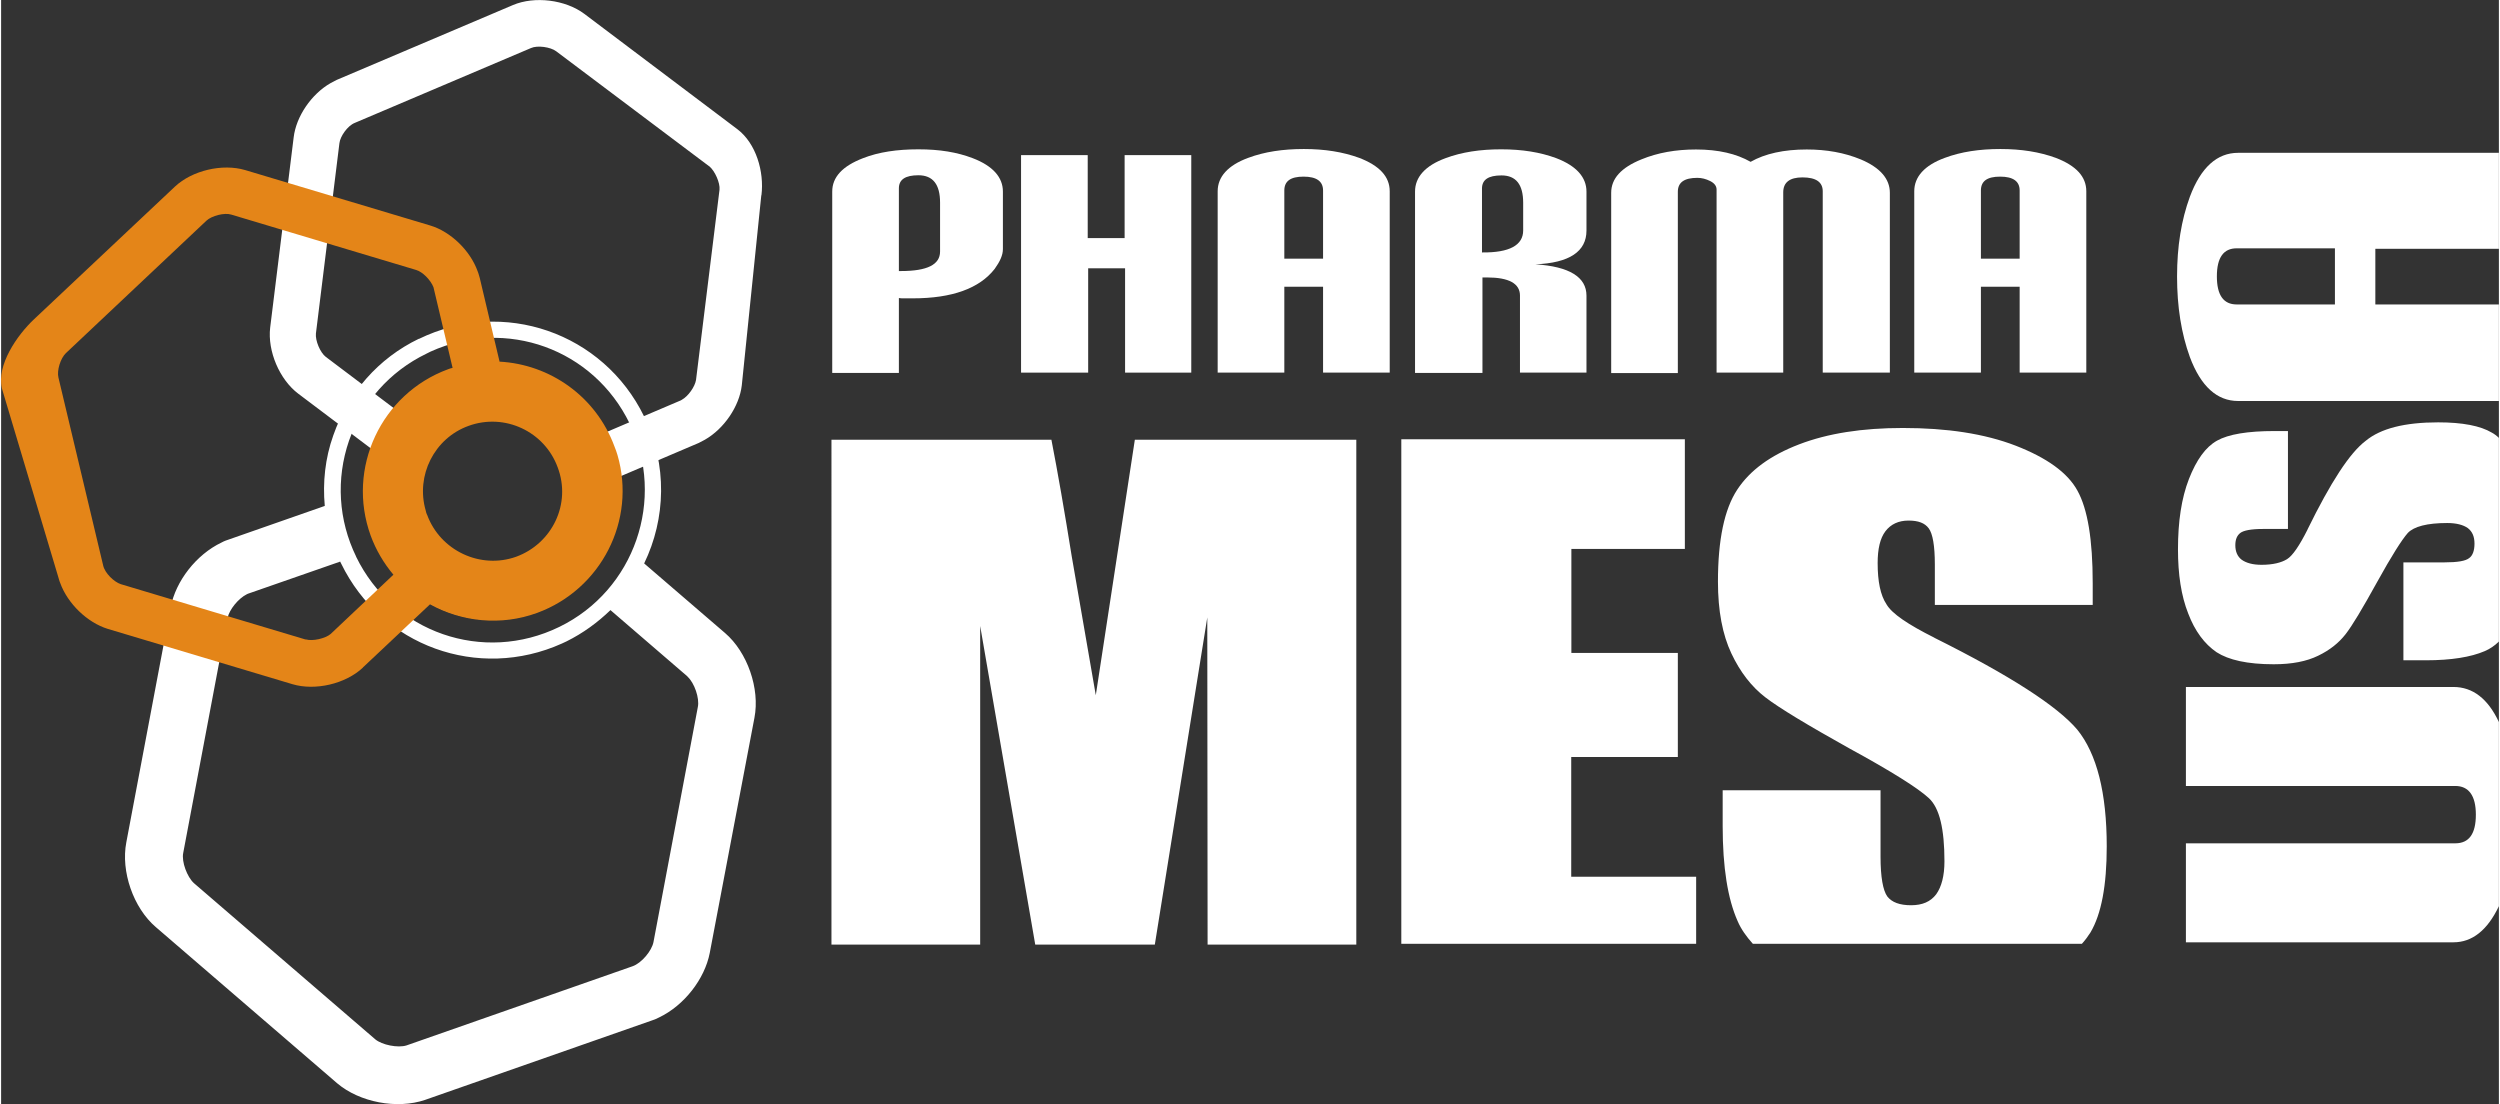
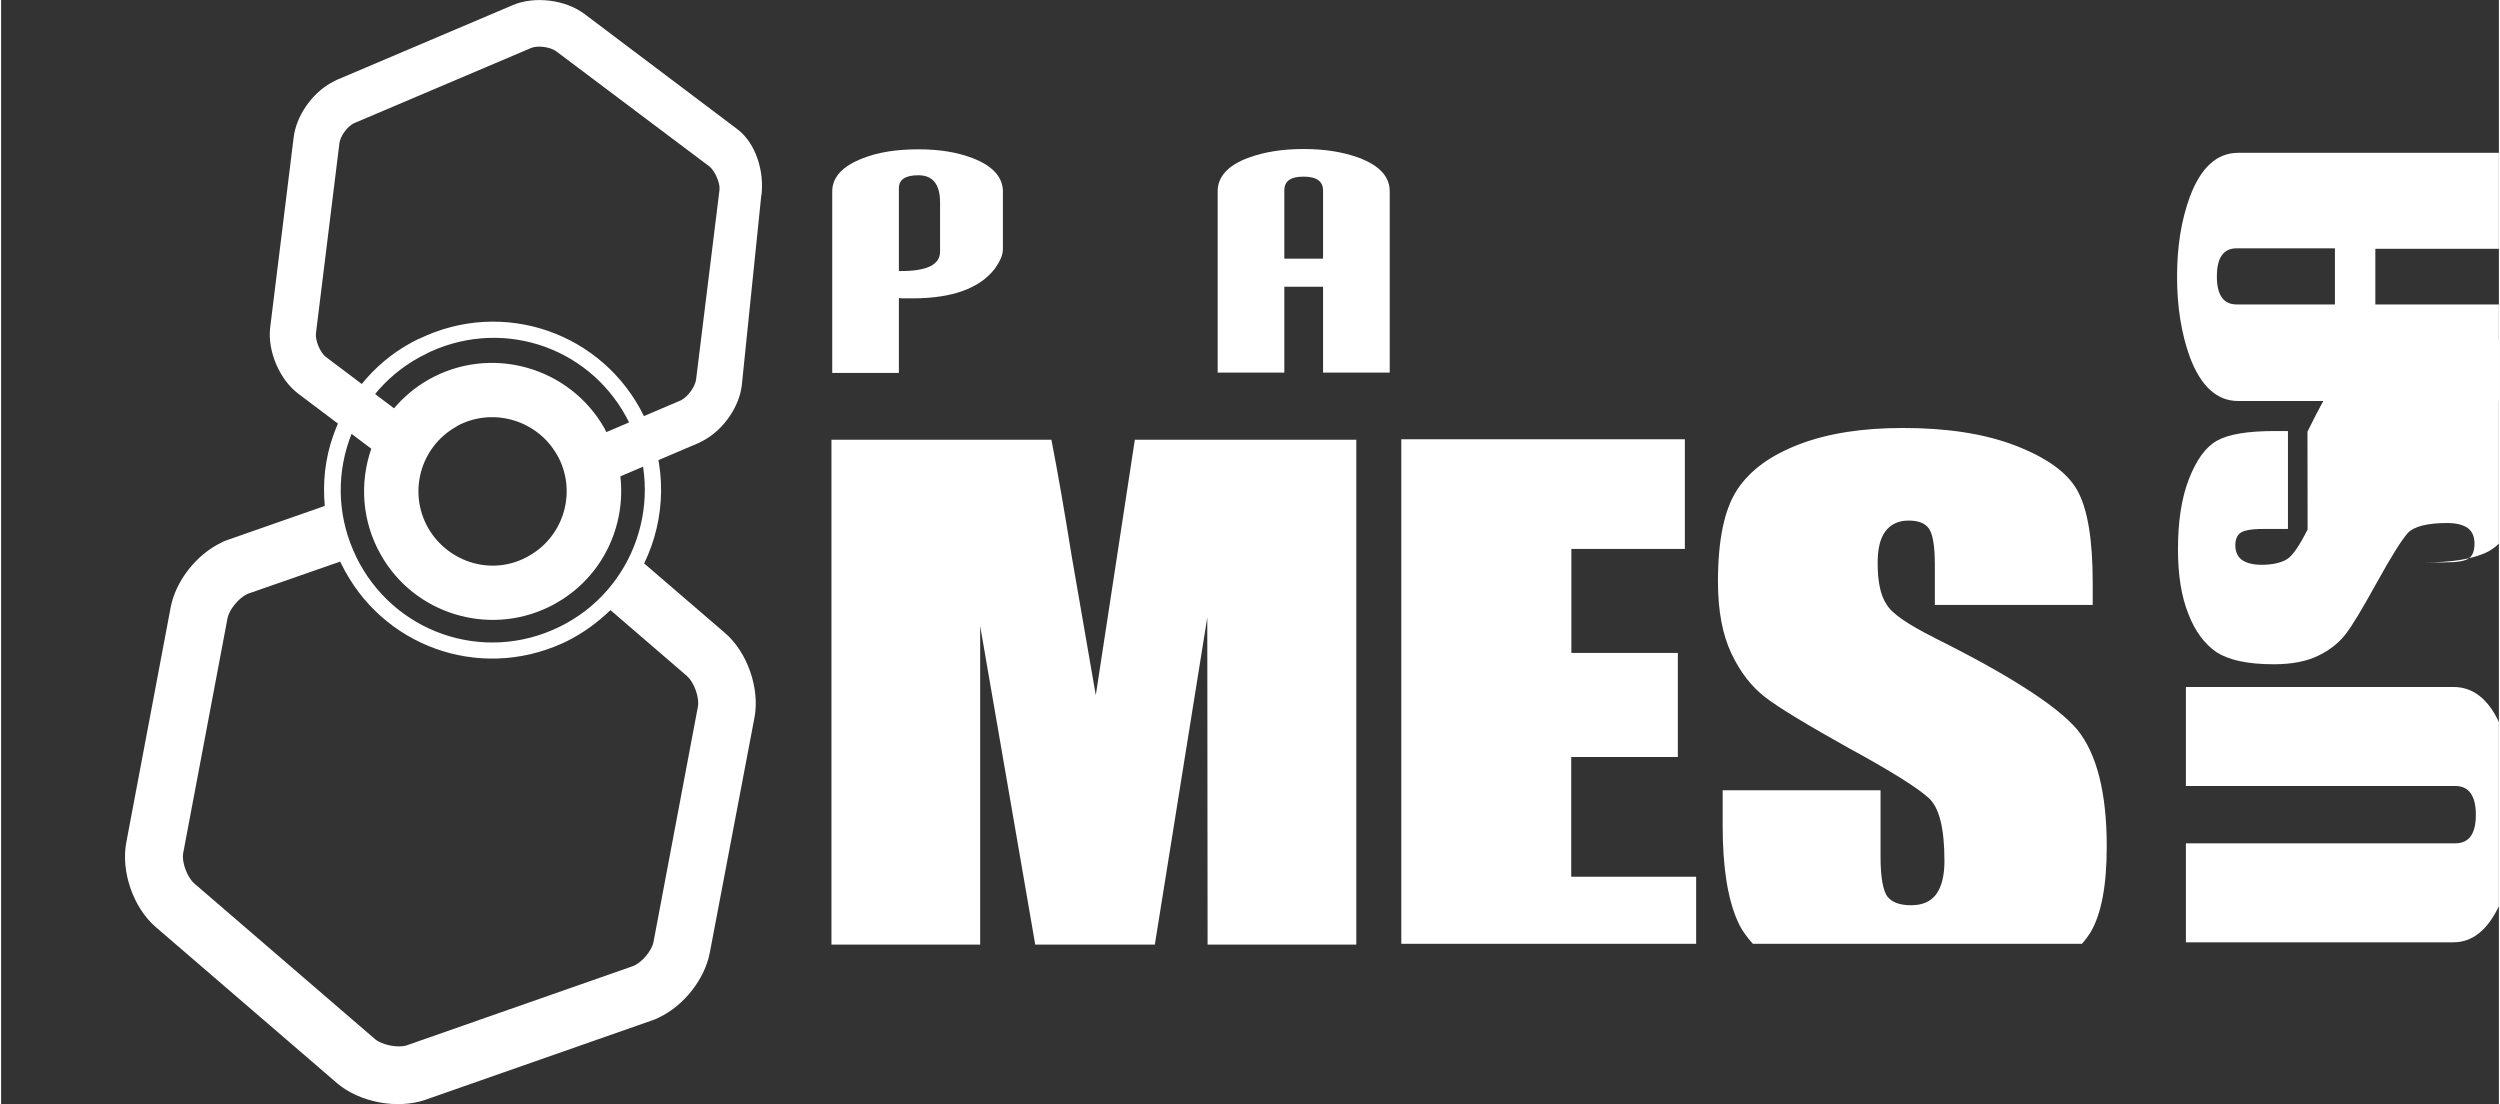
<svg xmlns="http://www.w3.org/2000/svg" id="Layer_163f3c2f608031" data-name="Layer 1" viewBox="0 0 163.76 72.4" aria-hidden="true" width="163px" height="72px">
  <rect x="0" y="0" width="163.76" height="72.4" fill="#333333" stroke="none" />
  <defs>
    <linearGradient class="cerosgradient" data-cerosgradient="true" id="CerosGradient_ide88d5dcac" gradientUnits="userSpaceOnUse" x1="50%" y1="100%" x2="50%" y2="0%">
      <stop offset="0%" stop-color="#d1d1d1" />
      <stop offset="100%" stop-color="#d1d1d1" />
    </linearGradient>
    <linearGradient />
  </defs>
  <g id="Ebene_163f3c2f608031" data-name="Ebene 1">
    <g>
      <g>
        <path d="m88.85,61.93h-9.75l-.02-21.45-3.44,21.45h-7.84l-3.61-20.89v20.89h-9.75V28.83h14.42c.42,2.16.86,4.7,1.33,7.63l1.58,9.12,2.56-16.75h14.52m-61.46-6.61c5.54-2.7,12.1-.4,14.77,5.09,1.54,3.16,1.42,6.7,0,9.63l5.3,4.56c1.47,1.26,2.3,3.65,1.93,5.56l-2.93,15.42c-.33,1.7-1.67,3.44-3.33,4.23-.16.09-.35.16-.51.21l-14.82,5.19c-1.84.63-4.3.16-5.77-1.09l-11.89-10.24c-1.47-1.26-2.3-3.65-1.93-5.56l2.91-15.42c.33-1.7,1.67-3.44,3.33-4.23.16-.09.35-.16.51-.21l6.26-2.19c-.14-1.54.02-3.12.56-4.63.98-2.79,2.95-5.05,5.61-6.33m-4.12,14.28c2.42,4.98,8.33,7.05,13.33,4.61,4.93-2.4,7-8.37,4.61-13.33-2.37-4.89-8.1-6.96-13.05-4.72-.09.05-.19.09-.28.14-2.4,1.16-4.19,3.19-5.07,5.7-.86,2.51-.7,5.21.47,7.61Zm21.73,7.86l-5.05-4.35c-.84.81-1.79,1.51-2.88,2.05-.09.05-.21.09-.3.14-5.49,2.47-11.84.16-14.47-5.23-.02-.05-.05-.09-.07-.14l-6,2.09s-.07.02-.12.05c-.56.28-1.14,1-1.26,1.54l-2.91,15.42c-.12.58.26,1.58.7,1.98l11.89,10.24c.44.37,1.49.58,2.05.4l14.82-5.19c.6-.21,1.26-1.02,1.37-1.58l2.91-15.42c.12-.58-.23-1.58-.67-1.98Zm57.95,5.28h6.98v-6.82h-6.98v-6.82h7.44v-7.19h-18.59v33.08h19.33v-4.4h-8.19v-7.86Zm23.8-7.82c-1.72-.86-2.79-1.58-3.14-2.19-.4-.6-.58-1.51-.58-2.7,0-.93.16-1.63.51-2.09s.86-.7,1.51-.7,1.07.16,1.33.51c.26.35.4,1.14.4,2.37v2.65h10.35v-1.42c0-2.86-.33-4.86-1-6.07-.65-1.19-2.02-2.16-4.05-2.95-2.05-.79-4.51-1.16-7.4-1.16-2.65,0-4.91.35-6.79,1.07-1.88.72-3.23,1.7-4.07,2.98s-1.26,3.28-1.26,6.03c0,1.91.3,3.47.88,4.7s1.33,2.19,2.23,2.88c.91.7,2.75,1.81,5.51,3.35,2.77,1.51,4.51,2.61,5.21,3.26s1.02,2.02,1.02,4.14c0,.95-.19,1.67-.54,2.16-.37.49-.91.72-1.65.72s-1.26-.19-1.56-.58c-.28-.4-.44-1.26-.44-2.61v-4.35h-10.35v2.35c0,2.7.33,4.77.98,6.23.23.54.58,1.02,1,1.49h21.57c.21-.23.4-.49.56-.74.72-1.21,1.07-3.09,1.07-5.65,0-3.51-.65-6.07-1.93-7.65-1.3-1.54-4.42-3.56-9.38-6.03Z" fill="#fff" />
        <path d="m49.84,12.8l-1.28,12.47c-.16,1.37-1.16,2.84-2.42,3.56-.14.07-.28.14-.4.21l-5.14,2.19c.37,3.26-1.16,6.58-4.21,8.31-.16.09-.33.19-.49.26-3.98,1.93-8.82.44-11-3.42-1.26-2.21-1.4-4.75-.63-6.96l-4.79-3.61c-1.23-.93-2.02-2.79-1.84-4.33l1.54-12.47c.16-1.37,1.16-2.84,2.42-3.56.14-.07.26-.14.4-.21L33.56.33c1.42-.6,3.44-.35,4.68.58l10.03,7.56c1.23.93,1.77,2.79,1.58,4.33Zm-13.4,17.01c-1.26-2.21-4.05-3.09-6.35-1.98-.09.05-.19.09-.28.16-2.33,1.33-3.14,4.3-1.81,6.63,1.33,2.3,4.28,3.19,6.63,1.81,2.33-1.33,3.14-4.3,1.81-6.63Zm9.98-18.91l-10.03-7.54c-.37-.28-1.23-.4-1.65-.21l-11.56,4.91c-.47.19-.95.88-1,1.33l-1.54,12.47c-.05.47.28,1.26.65,1.54l4.47,3.37c.63-.74,1.37-1.37,2.26-1.88,4.07-2.3,9.21-.86,11.52,3.16.05.09.09.19.14.28l4.86-2.07s.05-.02.09-.05c.42-.23.86-.86.93-1.3l1.54-12.47c.05-.44-.3-1.23-.67-1.54Z" fill="#fff" />
-         <path d="m23.72,43.76l4.4-4.14c2.07,1.14,4.63,1.44,7.03.56,4.19-1.54,6.51-6.07,5.26-10.35-.05-.19-.12-.35-.19-.54-1.21-3.3-4.23-5.4-7.54-5.58l-1.3-5.49c-.05-.14-.07-.28-.14-.44-.49-1.37-1.79-2.61-3.12-3l-12.12-3.63c-1.49-.44-3.47.02-4.61,1.09L2.17,20.92c-1.14,1.07-2.47,3.02-2.12,4.54l3.68,12.31c.05.14.07.28.14.44.49,1.37,1.79,2.61,3.12,3.02l12.12,3.63c1.49.44,3.47-.02,4.61-1.09Zm4.21-10c-.05-.09-.07-.19-.09-.28-.67-2.3.56-4.75,2.81-5.56,2.37-.86,4.98.37,5.84,2.72.91,2.4-.37,5-2.72,5.86-2.35.84-4.98-.4-5.84-2.75Zm-7.96,8.17l-12.12-3.63c-.44-.14-1.05-.72-1.16-1.23l-2.93-12.31c-.12-.47.14-1.28.49-1.61l9.21-8.68c.35-.33,1.19-.54,1.63-.4l12.12,3.63c.42.12.95.65,1.14,1.14,0,.02.02.07.02.09l1.23,5.19c-.09.02-.21.05-.3.09-4.37,1.61-6.68,6.47-5.07,10.91.35.95.86,1.81,1.49,2.56l-4.12,3.89c-.33.28-1.16.49-1.63.35Z" fill="#e48518" />
      </g>
      <g>
        <path d="m65.68,16.33c0,.4-.19.81-.54,1.3-1,1.28-2.79,1.93-5.37,1.93h-.44c-.26,0-.4,0-.47-.02v4.91h-4.37v-11.89c0-.95.67-1.67,2.02-2.19,1.02-.4,2.23-.58,3.63-.58s2.54.19,3.56.58c1.33.51,1.98,1.26,1.98,2.19v3.77h0Zm-4.12-3.05c0-1.19-.47-1.79-1.42-1.79-.86,0-1.28.28-1.28.86v5.42h.14c1.72,0,2.56-.42,2.56-1.28v-3.21h0Z" fill="#fff" />
-         <path d="m78.06,24.43h-4.37v-6.84h-2.42v6.84h-4.4v-14.26h4.37v5.44h2.42v-5.44h4.37v14.26h.02Z" fill="#fff" />
        <path d="m91.04,24.43h-4.37v-5.63h-2.54v5.63h-4.37v-11.89c0-.95.67-1.7,2-2.19,1.07-.4,2.28-.58,3.65-.58s2.56.19,3.63.58c1.33.51,2,1.23,2,2.19v11.89h0Zm-4.37-7.47v-4.47c0-.6-.42-.91-1.28-.91s-1.26.3-1.26.91v4.47s2.54,0,2.54,0Z" fill="#fff" />
-         <path d="m103.95,24.43h-4.37v-5.05c0-.79-.72-1.19-2.16-1.19h-.3v6.26h-4.42v-11.89c0-.95.67-1.7,2-2.19,1.07-.4,2.28-.58,3.65-.58s2.56.19,3.61.58c1.33.51,1.98,1.26,1.98,2.19v2.56c0,1.37-1.12,2.12-3.35,2.21,2.23.14,3.35.84,3.35,2.05v5.05h.02Zm-4.16-9.33v-1.81c0-1.19-.47-1.79-1.42-1.79-.86,0-1.28.28-1.28.86v4.19h.02c1.77.02,2.68-.47,2.68-1.44Z" fill="#fff" />
-         <path d="m123.8,24.43h-4.37v-11.89c0-.6-.44-.91-1.33-.91-.84,0-1.26.33-1.26.98v11.82h-4.37v-12c0-.23-.14-.42-.42-.56s-.56-.21-.84-.21c-.86,0-1.28.3-1.28.91v11.89h-4.37v-11.82c0-.93.65-1.65,1.98-2.19,1.07-.44,2.26-.65,3.58-.65,1.47,0,2.65.28,3.58.81.95-.54,2.19-.81,3.68-.81,1.3,0,2.47.21,3.54.65,1.28.54,1.91,1.28,1.91,2.19v11.79h-.02Z" fill="#fff" />
-         <path d="m136.71,24.43h-4.37v-5.63h-2.54v5.63h-4.37v-11.89c0-.95.67-1.7,2-2.19,1.07-.4,2.28-.58,3.65-.58s2.56.19,3.63.58c1.33.51,2,1.23,2,2.19v11.89h0Zm-4.37-7.47v-4.47c0-.6-.42-.91-1.28-.91s-1.26.3-1.26.91v4.47s2.54,0,2.54,0Z" fill="#fff" />
      </g>
    </g>
    <g>
      <g>
        <path d="m163.76,9.98v6.33h-8.1v3.65h8.1v6.33h-17.1c-1.37,0-2.44-.95-3.16-2.88-.56-1.54-.84-3.3-.84-5.28s.28-3.7.84-5.23c.72-1.93,1.79-2.88,3.16-2.88h17.1v-.02Zm-10.75,6.3h-6.44c-.86,0-1.3.6-1.3,1.84s.44,1.84,1.3,1.84h6.44v-3.68Z" fill="#fff" />
-         <path d="m151.22,34.71c-.54,1.07-.98,1.72-1.35,1.95s-.93.37-1.67.37c-.58,0-1-.12-1.3-.33-.28-.21-.42-.54-.42-.95,0-.4.12-.65.33-.81s.7-.26,1.47-.26h1.65v-6.42h-.88c-1.77,0-3.02.21-3.77.63s-1.35,1.26-1.84,2.51c-.49,1.26-.72,2.79-.72,4.61,0,1.65.21,3.05.67,4.21.44,1.16,1.07,2,1.86,2.54.79.51,2.02.79,3.75.79,1.19,0,2.16-.19,2.91-.56.77-.37,1.35-.84,1.79-1.4s1.12-1.7,2.07-3.42c.95-1.72,1.63-2.79,2.02-3.23.4-.42,1.26-.65,2.58-.65.6,0,1.05.12,1.35.33.3.23.44.56.44,1.02s-.12.79-.35.95c-.23.19-.77.28-1.61.28h-2.7v6.42h1.47c1.67,0,2.95-.21,3.86-.6.33-.14.65-.35.93-.63v-13.35c-.14-.14-.3-.26-.47-.35-.74-.44-1.91-.67-3.51-.67-2.19,0-3.77.4-4.75,1.21-1.05.79-2.3,2.72-3.82,5.82Z" fill="#fff" />
+         <path d="m151.22,34.71c-.54,1.07-.98,1.72-1.35,1.95s-.93.37-1.67.37c-.58,0-1-.12-1.3-.33-.28-.21-.42-.54-.42-.95,0-.4.12-.65.33-.81s.7-.26,1.47-.26h1.65v-6.42h-.88c-1.77,0-3.02.21-3.77.63s-1.35,1.26-1.84,2.51c-.49,1.26-.72,2.79-.72,4.61,0,1.65.21,3.05.67,4.21.44,1.16,1.07,2,1.86,2.54.79.51,2.02.79,3.75.79,1.19,0,2.16-.19,2.91-.56.77-.37,1.35-.84,1.79-1.4s1.12-1.7,2.07-3.42c.95-1.72,1.63-2.79,2.02-3.23.4-.42,1.26-.65,2.58-.65.6,0,1.05.12,1.35.33.3.23.44.56.44,1.02s-.12.79-.35.95c-.23.19-.77.28-1.61.28h-2.7h1.47c1.67,0,2.95-.21,3.86-.6.33-.14.65-.35.93-.63v-13.35c-.14-.14-.3-.26-.47-.35-.74-.44-1.91-.67-3.51-.67-2.19,0-3.77.4-4.75,1.21-1.05.79-2.3,2.72-3.82,5.82Z" fill="#fff" />
      </g>
      <path d="m163.76,47.34c-.72-1.54-1.72-2.3-2.98-2.3h-17.54v6.49h17.66c.88,0,1.35.63,1.35,1.88s-.44,1.88-1.35,1.88h-17.66v6.49h17.54c1.23,0,2.23-.79,2.98-2.37v-12.07Z" fill="#fff" />
    </g>
  </g>
</svg>